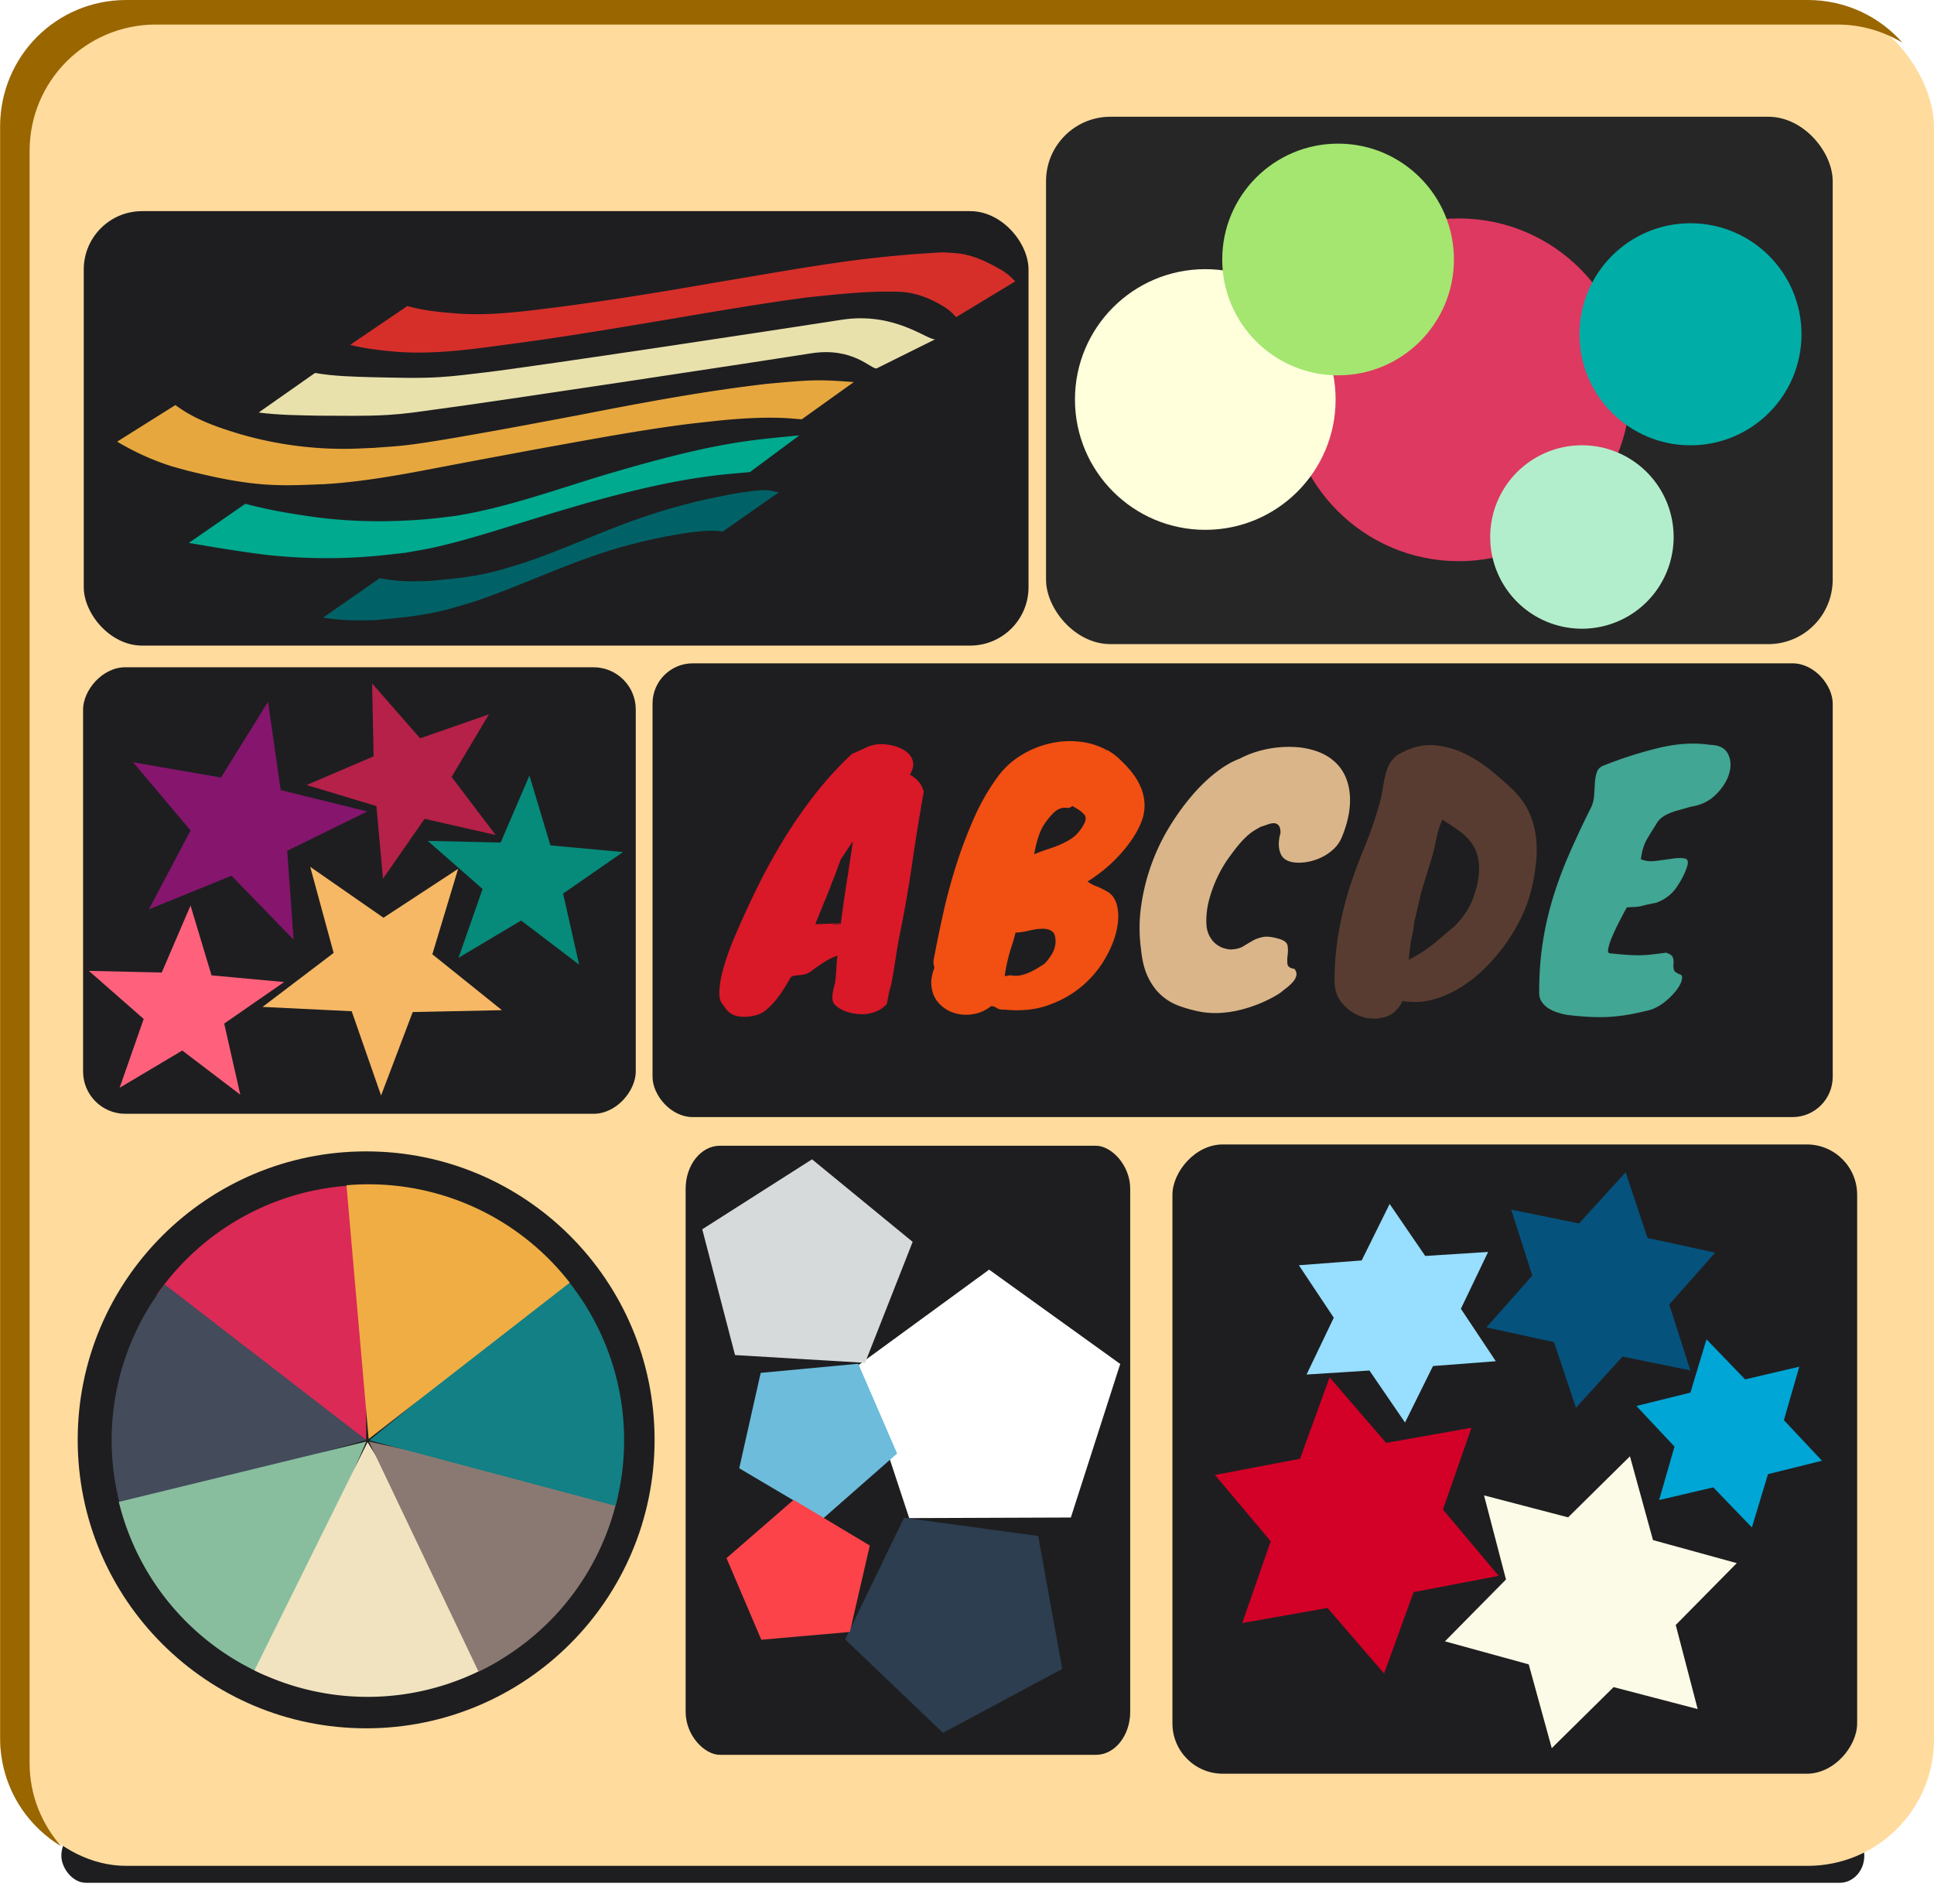
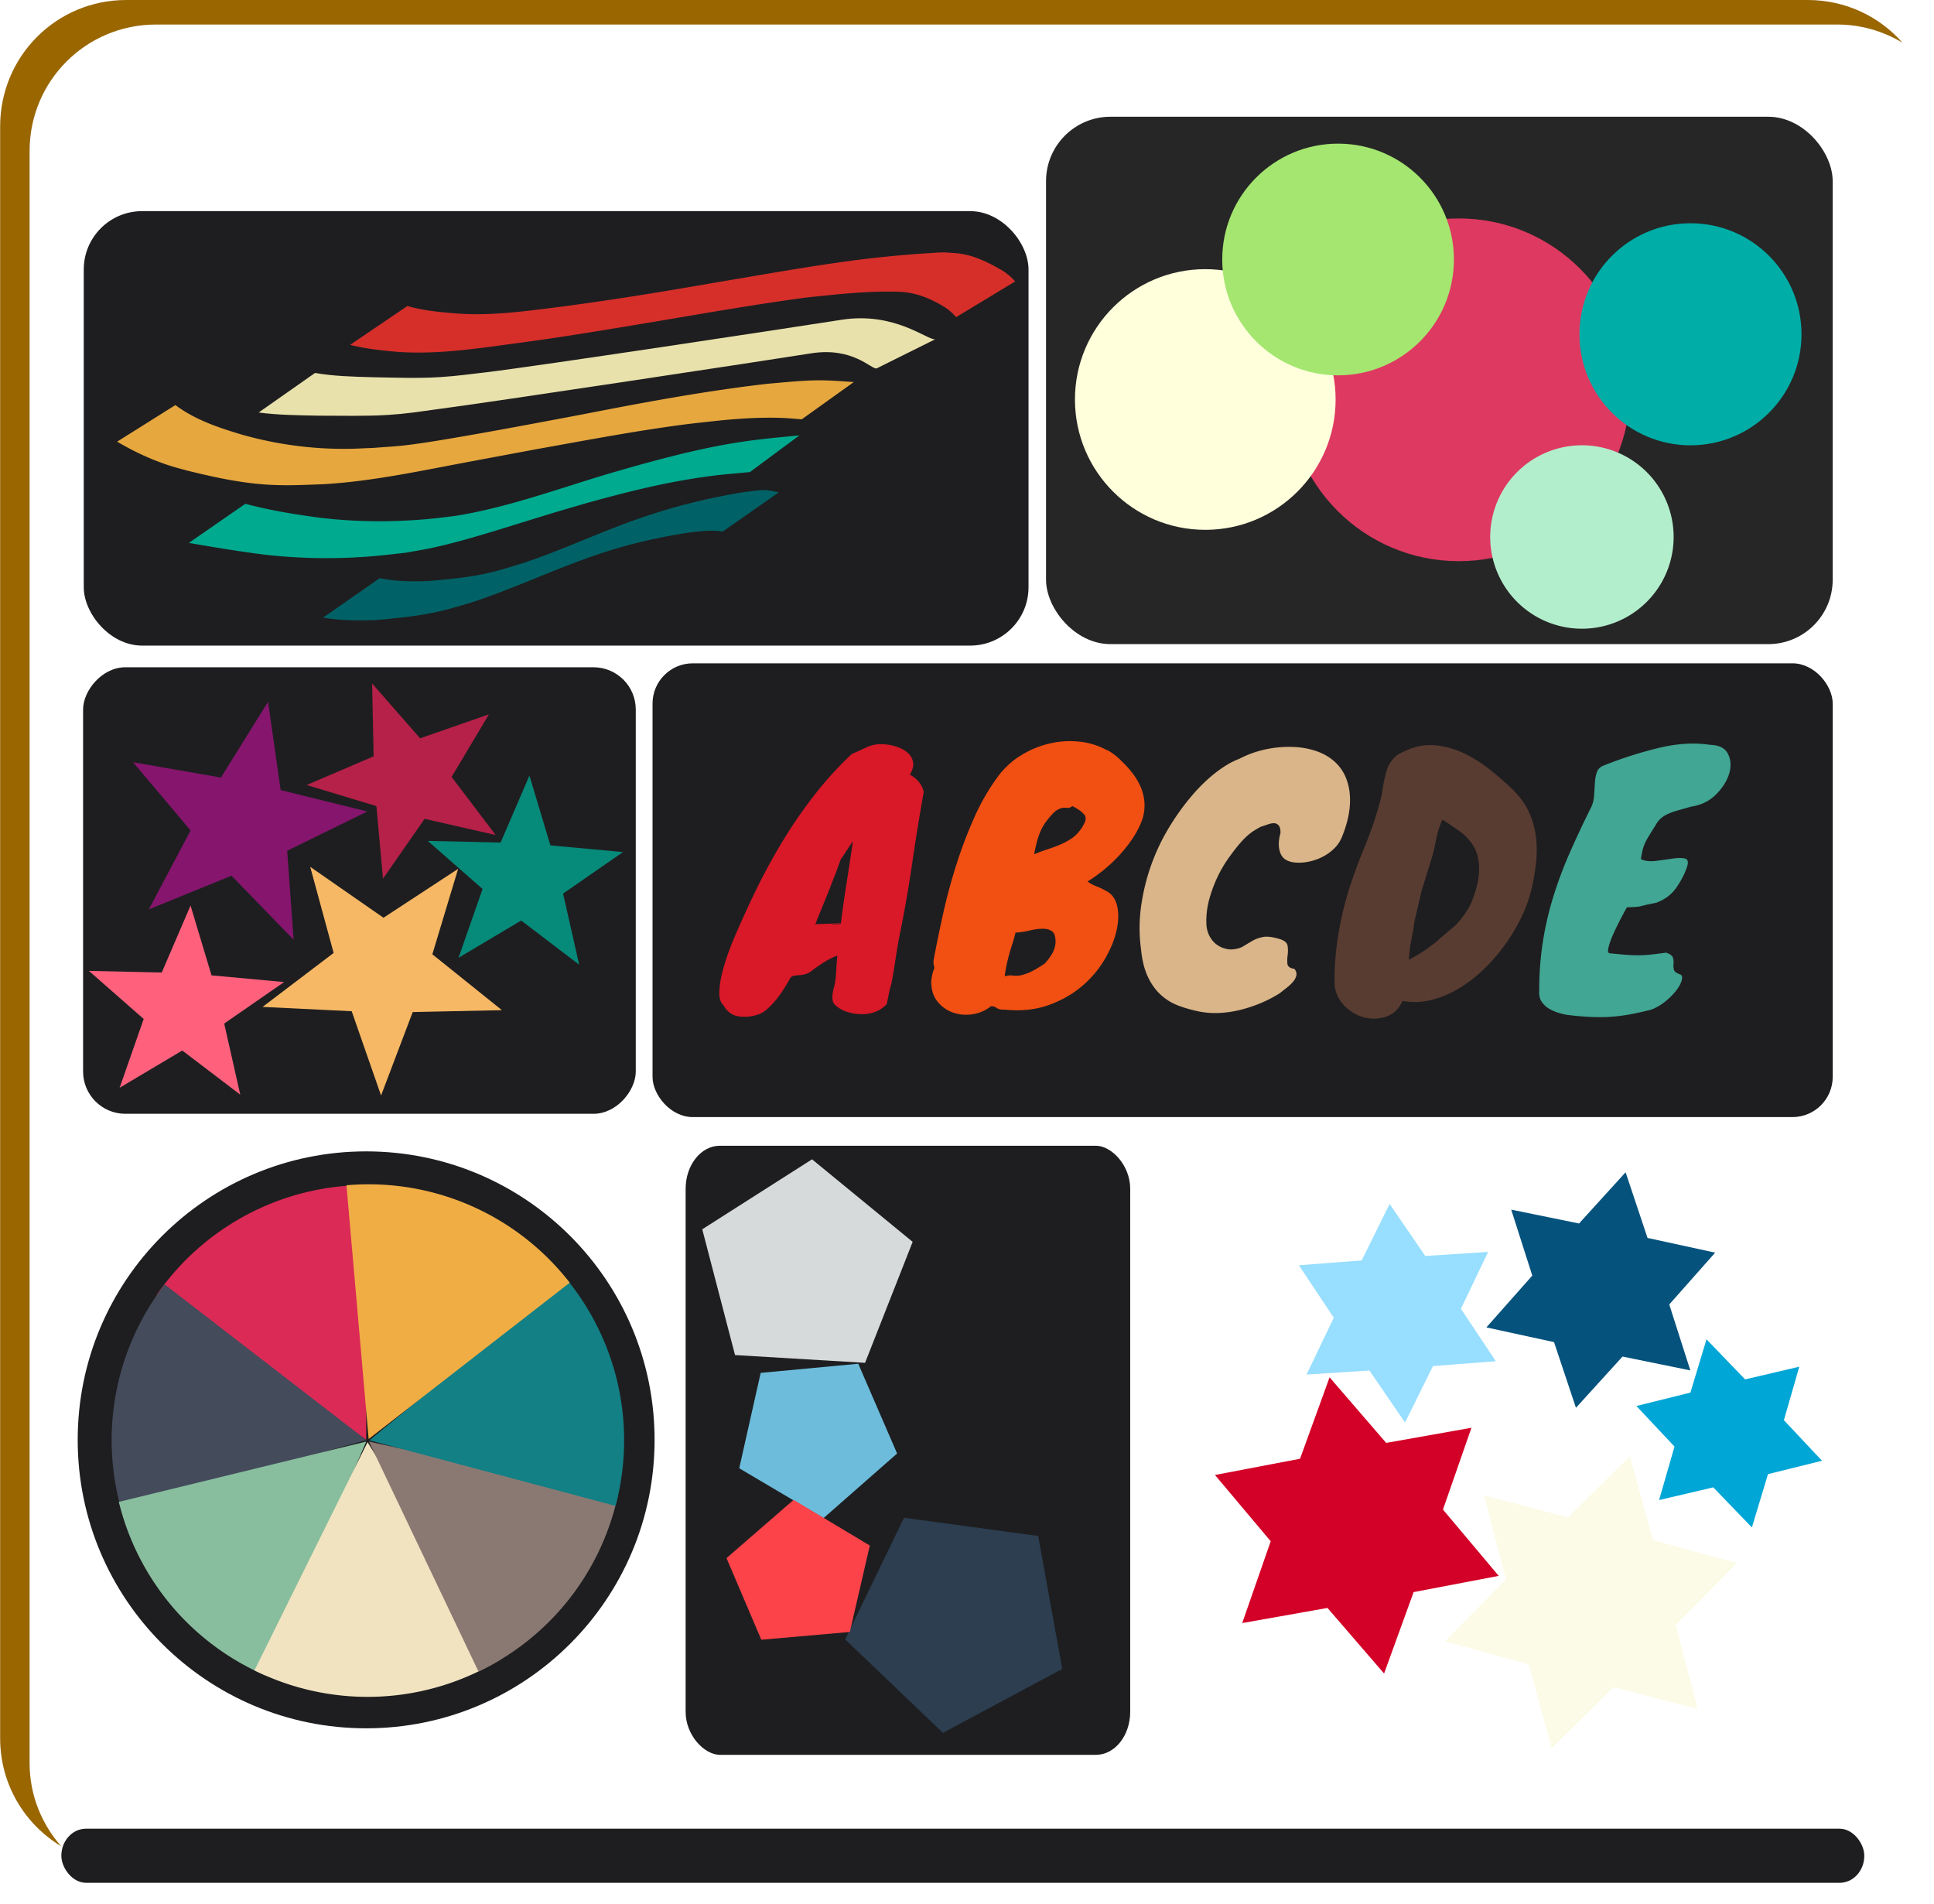
<svg xmlns="http://www.w3.org/2000/svg" viewBox="0 0 485.28 477.76">
  <defs>
    <filter id="a" height="1.785" width="1.021" color-interpolation-filters="sRGB" y="-.393" x="-.011">
      <feGaussianBlur stdDeviation="2.22" />
    </filter>
  </defs>
  <g transform="translate(-4.503 -565.08)">
    <rect transform="matrix(.91 0 0 1 26.398 -2)" ry="6.786" height="13.571" width="497.14" y="1025.9" x="-7.143" color="#000" filter="url(#a)" fill="#1e1e20" />
-     <rect ry="31.714" height="467.86" width="485.28" y="565.36" x="4.503" color="#000" fill="#ffdb9d" />
-     <rect ry="12.627" transform="scale(1 -1)" height="157.88" width="171.81" y="-1010.1" x="298.69" color="#000" fill="#1e1e20" />
    <path d="M380.558 960.462l-21.348 4.071-7.413 20.43-14.199-16.453-21.399 3.796 7.149-20.524-13.987-16.633 21.348-4.071 7.413-20.43 14.2 16.452 21.399-3.795-7.149 20.523z" color="#000" fill="#d30027" />
    <path d="M430.485 993.88l-21.097-5.507-15.517 15.317-5.78-21.024-21.024-5.779 15.318-15.517-5.507-21.098 21.097 5.508 15.517-15.318 5.78 21.024 21.024 5.78-15.318 15.517z" color="#000" fill="#fcfbe7" />
    <path d="M379.832 906.607l-15.764 1.212-7.016 14.168-8.93-13.046-15.779 1.008 6.833-14.257-8.762-13.16 15.763-1.212 7.016-14.168 8.931 13.046 15.778-1.008-6.832 14.257z" color="#000" fill="#97deff" />
    <path d="M428.644 908.912l-17.019-3.473-11.684 12.852-5.5-16.476-16.973-3.693 11.517-13.002-5.287-16.545 17.018 3.474 11.685-12.853 5.5 16.476 16.973 3.693-11.518 13.002z" color="#000" fill="#05527d" />
    <path d="M461.677 931.579l-13.552 3.363-4.037 13.368-9.689-10.055-13.595 3.188 3.864-13.419-9.56-10.18 13.553-3.363 4.036-13.368 9.69 10.055 13.595-3.189-3.864 13.42z" color="#000" fill="#00a6d6" />
    <path d="M36.182 565.08c-17.569 0-31.642 14.149-31.642 31.719v404.41c0 11.554 6.135 21.556 15.32 27.1-4.896-5.578-7.93-12.824-7.93-20.864v-404.49c0-17.569 14.15-31.719 31.72-31.719h421.89c5.97 0 11.561 1.696 16.32 4.542-5.803-6.588-14.279-10.7-23.789-10.7H36.181z" color="#000" fill="#960" />
    <g transform="translate(-1030.8 -490.87) scale(2.398)" color="#000">
      <rect ry="4.423" transform="scale(1 -1)" height="46.72" width="57.831" y="-556.88" x="440.43" fill="#1e1e20" />
      <path d="M459.785 513.769l1.32 9.243 9.065 2.237-8.383 4.111.674 9.313-6.5-6.702-8.65 3.519 4.367-8.254-6.02-7.138 9.199 1.601z" fill="#85156d" />
      <path d="M464.195 531.04l7.668 5.328 7.81-5.116-2.697 8.939 7.28 5.847-9.335.198-3.311 8.73-3.073-8.817-9.326-.452 7.436-5.647z" fill="#f6b865" />
      <path d="M470.673 511.854l5.022 5.74 7.203-2.507-3.908 6.55 4.61 6.075-7.436-1.692-4.354 6.262-.688-7.596-7.301-2.205 7.01-3.002z" fill="#b52148" />
      <path d="M441.037 541.928l7.625.17 3.012-7.006 2.195 7.304 7.595.7-6.269 4.344 1.682 7.439-6.069-4.62-6.555 3.899 2.518-7.2z" fill="#ff617d" />
      <path d="M476.497 528.328l7.625.17 3.012-7.006 2.195 7.304 7.595.7-6.269 4.344 1.682 7.439-6.069-4.62-6.555 3.899 2.518-7.2z" fill="#068a7a" />
    </g>
    <g transform="translate(-1030.8 -493.9) scale(2.398)" color="#000">
      <rect ry="6.107" height="45.457" width="98.858" y="463.7" x="440.5" fill="#1e1e20" />
      <path d="M450.09 483.99c2.026 1.522 4.43 2.333 6.827 3.057a39.078 39.078 0 0011.137 1.524c.93-.007 1.86-.067 2.79-.1 1.05-.085 2.105-.138 3.153-.255 2.061-.23 4.767-.703 6.792-1.056 3.968-.69 7.925-1.443 11.882-2.19 6.406-1.253 12.825-2.45 19.311-3.2 1.387-.121 3.48-.33 4.895-.36 1.584-.033 2.638.07 4.2.174l-5.446 3.898c-.643-.047-1.286-.114-1.93-.14-2.309-.096-4.614.058-6.91.29-2.373.263-3.03.317-5.427.665-4.522.657-9.014 1.509-13.512 2.314-2.652.498-5.306.986-7.958 1.488-4.717.893-9.432 1.88-14.237 2.169-2.01.07-3.575.168-5.582.07-2.956-.144-5.859-.776-8.722-1.484-.6-.17-1.207-.317-1.801-.507-1.94-.621-3.808-1.49-5.559-2.527l6.098-3.83z" fill="#e6a73f" />
      <path d="M457.41 494.32c2.54.68 5.143 1.105 7.747 1.453 3.814.465 7.664.477 11.49.132.906-.082 1.809-.21 2.713-.314 5.306-.848 10.37-2.696 15.492-4.248 1.026-.31 2.057-.598 3.086-.897 3.87-1.08 7.777-2.087 11.76-2.659 1.966-.282 3.716-.432 5.688-.625l-5.183 3.841c-2.372.22-3.218.263-5.614.629-3.94.602-7.806 1.594-11.643 2.662-3.699 1.088-2.451.709-6.12 1.838-3.22.992-6.435 2.037-9.728 2.768-.965.213-1.943.36-2.914.541-2.302.252-3.161.38-5.47.499a57.884 57.884 0 01-9.065-.272c-2.731-.33-5.443-.794-8.155-1.252l5.915-4.096z" fill="#00aa8f" />
      <path d="M464.7 480.63c1.962.345 3.966.389 5.953.445 2.381.044 4.77.14 7.149-.01 1.59-.1 3.18-.312 4.762-.498 5.216-.618 31.647-4.624 37.224-5.499 5.577-.875 9.02 2.17 9.804 2.04l-6.135 3.05c-.57.095-2.481-2.28-6.882-1.574-4.4.705-33.583 5.127-39.2 5.855-1.953.266-3.058.455-4.975.579-2.434.157-4.879.077-7.316.083-2.097-.044-4.2-.057-6.283-.331l5.9-4.14z" fill="#e9e1ac" />
      <path d="M474.36 473.63c1.512.433 3.078.605 4.64.734 3.805.367 7.598-.182 11.366-.654 5.314-.698 10.605-1.551 15.883-2.479 5.051-.833 10.087-1.765 15.165-2.421 2.529-.316 5.067-.567 7.61-.717.454-.027.907-.072 1.361-.072.409-.001.816.045 1.223.068 1.838.112 3.45.92 5.01 1.827.5.311.948.702 1.345 1.137l-6.184 3.742a5.32 5.32 0 00-1.136-1.014c-1.435-.89-2.96-1.547-4.674-1.636-3.275-.128-6.552.254-9.806.585-5.047.676-10.066 1.547-15.088 2.396-5.298.888-10.596 1.786-15.926 2.478-3.921.538-7.87 1.103-11.839.82-1.658-.146-3.318-.322-4.936-.733l5.985-4.06z" fill="#d62f2a" />
      <path d="M471.47 502.1c1.66.358 3.365.363 5.053.306 2.117-.178 4.254-.374 6.33-.848 1.277-.291 2.48-.686 3.732-1.07 3.749-1.26 7.345-2.927 11.055-4.29.725-.268 1.463-.501 2.195-.751 3.012-1 6.11-1.725 9.234-2.272.9-.105 1.809-.292 2.72-.282.413.005.568.056.974.138l.463.095-5.883 4.111-.441-.073c-1.146-.088-2.292.065-3.427.218-2.996.474-5.96 1.158-8.84 2.114-.722.253-1.448.494-2.164.76-3.747 1.385-7.387 3.056-11.18 4.32-1.358.404-2.457.759-3.843 1.059-2.142.464-4.338.672-6.518.861-1.8.047-3.606.045-5.388-.265l5.929-4.131z" fill="#006266" />
    </g>
    <g transform="translate(-833.97 -354.59) scale(2.398)" color="#000">
      <rect ry="6.739" height="55.179" width="82.313" y="395.73" x="459.11" fill="#262626" />
      <path d="M520.23 424.3c0 9.903-8.028 17.93-17.93 17.93-9.903 0-17.93-8.028-17.93-17.93 0-9.903 8.028-17.93 17.93-17.93 9.903 0 17.93 8.028 17.93 17.93z" fill="#de3961" />
      <path d="M538.16 418.49c0 6.416-5.201 11.617-11.617 11.617-6.416 0-11.617-5.201-11.617-11.617 0-6.416 5.201-11.617 11.617-11.617 6.416 0 11.617 5.201 11.617 11.617z" fill="#00ada7" />
      <path d="M524.78 439.7a9.596 9.596 0 11-19.193 0 9.596 9.596 0 0119.193 0z" fill="#b3eecc" />
      <path d="M489.41 425.314c0 7.531-6.106 13.637-13.637 13.637s-13.637-6.106-13.637-13.637 6.105-13.637 13.637-13.637 13.637 6.105 13.637 13.637z" fill="#ffffdc" />
      <path d="M501.79 410.665c0 6.695-5.427 12.122-12.122 12.122s-12.122-5.427-12.122-12.122 5.427-12.122 12.122-12.122 12.122 5.427 12.122 12.122z" fill="#a4e670" />
    </g>
    <g transform="translate(-861.87 -705.04) scale(2.398)">
      <rect ry="4.212" height="47.477" width="123.49" y="599.06" x="429.57" color="#000" fill="#1e1e20" />
      <path d="M450.43 608.54c.43-.18.892-.39 1.39-.626.496-.237.97-.367 1.422-.39a5.228 5.228 0 011.558.17c.519.135.96.339 1.32.61.362.27.593.609.695 1.015.101.407-.006.87-.322 1.389.339.18.638.417.898.71.26.294.446.656.559 1.085a230.135 230.135 0 00-1.22 7.536 129.876 129.876 0 01-1.321 7.536 65.16 65.16 0 00-.423 2.506c-.125.836-.266 1.671-.424 2.506l-.203.713c-.045.248-.09.479-.135.694-.045.214-.09.446-.136.694-.316.36-.7.632-1.151.813-.452.18-.932.271-1.44.271a5.123 5.123 0 01-1.49-.22 3.325 3.325 0 01-1.236-.66c-.203-.16-.322-.351-.356-.577s-.034-.457 0-.694c.034-.237.085-.48.152-.728.068-.249.113-.463.136-.644.045-.429.08-.852.102-1.27.022-.417.056-.84.101-1.27v-.067a6.155 6.155 0 00-.931.422c-.305.17-.582.34-.83.508-.249.17-.458.316-.627.44-.169.125-.265.199-.288.221-.248.181-.485.3-.71.356-.227.057-.43.09-.61.101a5.33 5.33 0 00-.492.051.813.813 0 00-.39.17c-.225.406-.474.824-.745 1.253-.27.429-.558.824-.863 1.185a8.259 8.259 0 01-.931.949c-.316.27-.644.451-.983.541a4.313 4.313 0 01-1.964.153c-.655-.102-1.175-.491-1.559-1.169-.315-.293-.456-.779-.422-1.456a9.877 9.877 0 01.338-2.083c.192-.711.401-1.377.627-1.998a23.34 23.34 0 01.474-1.236 109.938 109.938 0 012.405-5.284c.858-1.761 1.795-3.477 2.81-5.148s2.123-3.275 3.32-4.81 2.496-2.958 3.895-4.268zm-2.066 13.412c-.18.497-.435 1.14-.762 1.93-.327.791-.66 1.615-1 2.473l2.677-.101c.18-1.445.383-2.879.61-4.302.225-1.422.44-2.845.643-4.267l-.102.135-1.186 1.795c-.135.384-.276.773-.422 1.168-.147.396-.3.785-.458 1.169zm-.033 4.437a6.823 6.823 0 00.948-.068v-.033c-.294.022-.565.044-.813.067-.249.023-.294.034-.135.034z" fill="#d91828" />
      <path d="M466.52 635.3c-.316 0-.531-.017-.644-.05a1.141 1.141 0 01-.254-.103 5.32 5.32 0 01-.186-.118c-.068-.045-.215-.08-.44-.102a4.027 4.027 0 01-1.93.847 4.163 4.163 0 01-2.05-.17 3.593 3.593 0 01-1.626-1.151c-.44-.542-.66-1.253-.66-2.134.068-.587.18-1.05.339-1.388a2.385 2.385 0 01-.102-.746c.294-1.58.632-3.234 1.016-4.962a58.399 58.399 0 011.389-5.131 47.677 47.677 0 011.846-4.86 22.936 22.936 0 012.387-4.183 8.574 8.574 0 012.456-2.32 10.036 10.036 0 013.014-1.27 9.278 9.278 0 013.15-.204 7.524 7.524 0 012.863.88c.022.001.039.007.05.018.011.011.04.017.085.017.565.338 1.061.734 1.49 1.186.406.383.785.807 1.135 1.27.35.462.632.959.847 1.49.214.53.333 1.089.355 1.676a4.627 4.627 0 01-.305 1.795 9.464 9.464 0 01-.965 1.829 14.443 14.443 0 01-1.338 1.694 15.827 15.827 0 01-1.609 1.524c-.576.474-1.157.892-1.744 1.253.316.226.615.39.898.49.282.103.649.278 1.1.527.587.316.96.863 1.118 1.643.158.779.118 1.654-.119 2.624-.237.971-.666 1.97-1.287 2.997a10.89 10.89 0 01-2.404 2.76c-.983.814-2.134 1.452-3.455 1.915-1.321.462-2.795.615-4.42.457zm.034-3.523c.27-.067.502-.084.694-.05.192.033.423.033.694 0 .271-.034.61-.136 1.016-.305.407-.17.949-.48 1.626-.932.248-.248.491-.559.728-.931.238-.373.379-.785.424-1.236.022-.61-.09-1.01-.339-1.203-.248-.192-.581-.288-.999-.288-.417 0-.88.062-1.388.187-.509.124-1 .197-1.474.22v.068c-.113.451-.226.846-.339 1.185a19.715 19.715 0 00-.559 2.032c-.078.362-.152.78-.22 1.253zm4.877-16.969a8.523 8.523 0 00-.779.95 5.006 5.006 0 00-.508.93 8.696 8.696 0 00-.356 1.05c-.101.373-.197.807-.288 1.304.475-.203.943-.378 1.406-.525.463-.147.903-.31 1.321-.491.418-.18.808-.39 1.169-.626.36-.237.677-.548.948-.932.113-.135.248-.356.406-.66.158-.305.181-.581.068-.83a2.634 2.634 0 00-.576-.542 5.865 5.865 0 00-.745-.44.775.775 0 01-.643.186 1.336 1.336 0 00-.745.119 2.061 2.061 0 00-.678.507zm.915-.778h.1z" fill="#f24f13" />
      <path d="M495.21 633.57c-.564.361-1.185.688-1.863.982-.677.294-1.383.536-2.116.728a11.53 11.53 0 01-2.236.356c-.756.045-1.484 0-2.184-.136-.79-.158-1.53-.367-2.219-.627a5.672 5.672 0 01-1.846-1.134c-.542-.496-.994-1.129-1.355-1.897-.36-.768-.598-1.727-.71-2.879a16.378 16.378 0 01.016-4.521c.215-1.501.57-2.941 1.067-4.318s1.112-2.67 1.846-3.879a25.497 25.497 0 012.337-3.268c.824-.971 1.67-1.795 2.54-2.472.869-.678 1.699-1.163 2.49-1.457.948-.497 1.97-.847 3.065-1.05a11.567 11.567 0 013.303-.135c1.219.157 2.223.502 3.014 1.032.79.53 1.366 1.214 1.727 2.05.36.835.513 1.783.457 2.844-.056 1.062-.332 2.202-.83 3.422-.18.451-.44.846-.778 1.185a4.882 4.882 0 01-1.135.847 5.563 5.563 0 01-1.304.508 5.32 5.32 0 01-1.287.169c-.993 0-1.626-.3-1.897-.898-.271-.598-.282-1.338-.034-2.218 0-.384-.067-.65-.203-.796a.644.644 0 00-.49-.22c-.193 0-.413.045-.661.135-.249.09-.486.17-.712.238-.248.135-.474.265-.677.39a5.24 5.24 0 00-.677.507 8.59 8.59 0 00-.83.847c-.305.35-.661.807-1.068 1.372a12.87 12.87 0 00-1.32 2.235 14.354 14.354 0 00-.78 2.1 8.86 8.86 0 00-.321 1.778c-.034.53-.028.965.017 1.304.068.407.197.762.39 1.067a2.515 2.515 0 001.44 1.118c.27.079.506.118.71.118.542-.023.977-.136 1.304-.339.327-.203.65-.395.966-.576.316-.18.683-.31 1.1-.389.418-.079 1-.006 1.744.22.497.158.768.396.813.711a3.58 3.58 0 010 .982c-.045.34-.05.644-.017.915.034.271.277.44.729.508.18.226.248.452.203.678a1.482 1.482 0 01-.339.66c-.18.215-.4.424-.66.627s-.503.395-.729.576z" fill="#d9b589" />
      <path d="M521.46 623a14.852 14.852 0 01-1.1 2.879 19.22 19.22 0 01-3.946 5.318 14.035 14.035 0 01-2.591 1.947c-.915.53-1.858.915-2.828 1.152a7.009 7.009 0 01-2.947.085c-.407.88-1.011 1.439-1.812 1.676a4.04 4.04 0 01-2.371 0c-.779-.237-1.462-.683-2.05-1.337-.586-.655-.88-1.445-.88-2.372 0-1.354.08-2.63.237-3.827.159-1.196.367-2.342.627-3.437s.564-2.157.914-3.185.728-2.049 1.135-3.064c.361-.859.7-1.734 1.016-2.626.316-.891.61-1.845.88-2.862.09-.338.164-.7.22-1.083.057-.384.125-.762.204-1.135.079-.373.18-.734.305-1.084.124-.35.31-.66.559-.932a2.1 2.1 0 01.558-.507c.192-.113.412-.226.661-.34 1.084-.519 2.157-.728 3.218-.626a8.865 8.865 0 013.031.847c.96.463 1.868 1.04 2.727 1.728.858.689 1.626 1.36 2.303 2.015.745.722 1.31 1.484 1.693 2.286.384.802.638 1.654.763 2.557.124.903.135 1.846.034 2.828a22.191 22.191 0 01-.56 3.1zm-12.768 7.08c.226-.114.458-.238.695-.373a14.918 14.918 0 002.438-1.728c.485-.43 1.044-.903 1.677-1.422a9.433 9.433 0 001.202-1.474c.35-.53.626-1.112.83-1.744.52-1.49.655-2.812.406-3.963-.248-1.152-.982-2.134-2.202-2.947a18.19 18.19 0 00-.762-.525 79.05 79.05 0 00-.761-.491c-.317.723-.548 1.48-.695 2.27-.147.79-.344 1.557-.592 2.303l-.915 2.98-.745 3.217c-.046.453-.114.887-.204 1.305-.09.417-.169.852-.237 1.303z" fill="#593c31" />
      <path d="M540.23 607.59c.948.022 1.575.344 1.88.965.305.621.339 1.316.102 2.083-.238.768-.7 1.49-1.39 2.168-.688.677-1.552 1.095-2.59 1.252l-1.44.407a6.43 6.43 0 00-1.016.373c-.283.136-.52.288-.712.457-.192.17-.355.378-.49.627-.316.496-.61.97-.881 1.422a4.769 4.769 0 00-.575 1.457l-.136.745c.429.203.953.265 1.574.186.621-.08 1.197-.158 1.728-.237.53-.079.96-.084 1.287-.017.328.068.412.35.254.846-.226.7-.592 1.423-1.1 2.168-.509.746-1.226 1.288-2.151 1.626-.587.113-.988.198-1.203.254a9.352 9.352 0 01-.491.119c-.113.023-.249.04-.406.05-.158.012-.474.029-.948.051-.159.271-.38.678-.661 1.22a29.878 29.878 0 00-.78 1.608c-.236.531-.4.994-.49 1.39-.09.394-.034.592.17.592.654.068 1.207.12 1.659.153.452.034.88.05 1.287.05.406 0 .83-.022 1.27-.067s.987-.113 1.642-.203c.407.135.644.304.712.507.068.204.09.413.067.627a1.93 1.93 0 00.034.627c.045.203.26.373.643.508.204.067.266.265.187.592-.079.328-.265.684-.559 1.068a7.23 7.23 0 01-1.134 1.151 5.22 5.22 0 01-1.508.88c-.79.204-1.524.368-2.201.492-.678.124-1.35.208-2.015.253-.666.046-1.372.051-2.117.018a33.319 33.319 0 01-2.506-.22 8.18 8.18 0 01-.881-.22 4.319 4.319 0 01-.966-.424 2.413 2.413 0 01-.762-.712c-.203-.293-.293-.666-.271-1.117 0-1.739.119-3.398.356-4.98s.588-3.138 1.05-4.673a42.143 42.143 0 011.71-4.64 101.641 101.641 0 012.303-4.911c.18-.362.288-.768.322-1.22.034-.451.063-.891.085-1.32.023-.43.09-.814.203-1.153.113-.338.35-.575.711-.71a42.025 42.025 0 015.844-1.863c1.908-.452 3.674-.554 5.3-.305z" fill="#41a693" />
    </g>
    <path d="M168.751 926.334c0 39.973-32.403 72.376-72.376 72.376S24 966.307 24 926.334s32.403-72.375 72.375-72.375 72.376 32.403 72.376 72.375z" color="#000" fill="#1e1e20" />
    <path d="M43.86 889.914a63.906 63.906 0 0152.524-27.503v63.906z" color="#000" fill="#db2a56" />
    <path d="M34.87 943.568a63.91 63.91 0 0110.962-56.227l50.591 39.046z" color="#000" fill="#444b5b" />
    <path d="M71.062 985.427a63.908 63.908 0 01-36.744-43.525l62.086-15.142z" color="#000" fill="#88be9e" />
    <path d="M130.233 981.334a63.907 63.907 0 01-61.882 2.838l28.38-57.259z" color="#000" fill="#f1e3c0" />
    <path d="M159.516 940.421a63.909 63.909 0 01-34.948 44.051L97.08 926.777z" color="#000" fill="#8a7972" />
    <path d="M146.613 885.917a63.908 63.908 0 0112.342 56.99l-61.75-16.458z" color="#000" fill="#128085" />
    <path d="M91.442 862.461a63.906 63.906 0 0156.023 24.446l-50.457 39.218z" color="#000" fill="#f0ad44" />
    <rect ry="4.777" transform="matrix(0 2.262 1.797 0 1301.77 -394.45)" height="62.077" width="67.557" y="-626.17" x="551.28" color="#000" fill="#1e1e20" />
    <g color="#000">
-       <path d="M232.641 945.97l-12.675-38.435 32.726-23.902 32.9 23.661-12.39 38.527z" fill="#fff" />
      <path d="M241.108 999.844L216.571 976.4l14.769-30.525 33.666 4.58 6.037 33.356z" fill="#2c3e50" />
      <path d="M211.147 945.97l-21.157-12.505 5.383-23.936 24.484-2.29 9.749 22.522z" fill="#6dbcdb" />
      <path d="M195.529 976.487l-8.73-20.479 16.827-14.61 19.128 11.45-5.004 21.685z" fill="#fc4349" />
      <path d="M221.566 907.01l-32.628-1.948-8.225-31.556 27.546-17.555 25.248 20.708z" fill="#d7dadb" />
    </g>
  </g>
</svg>